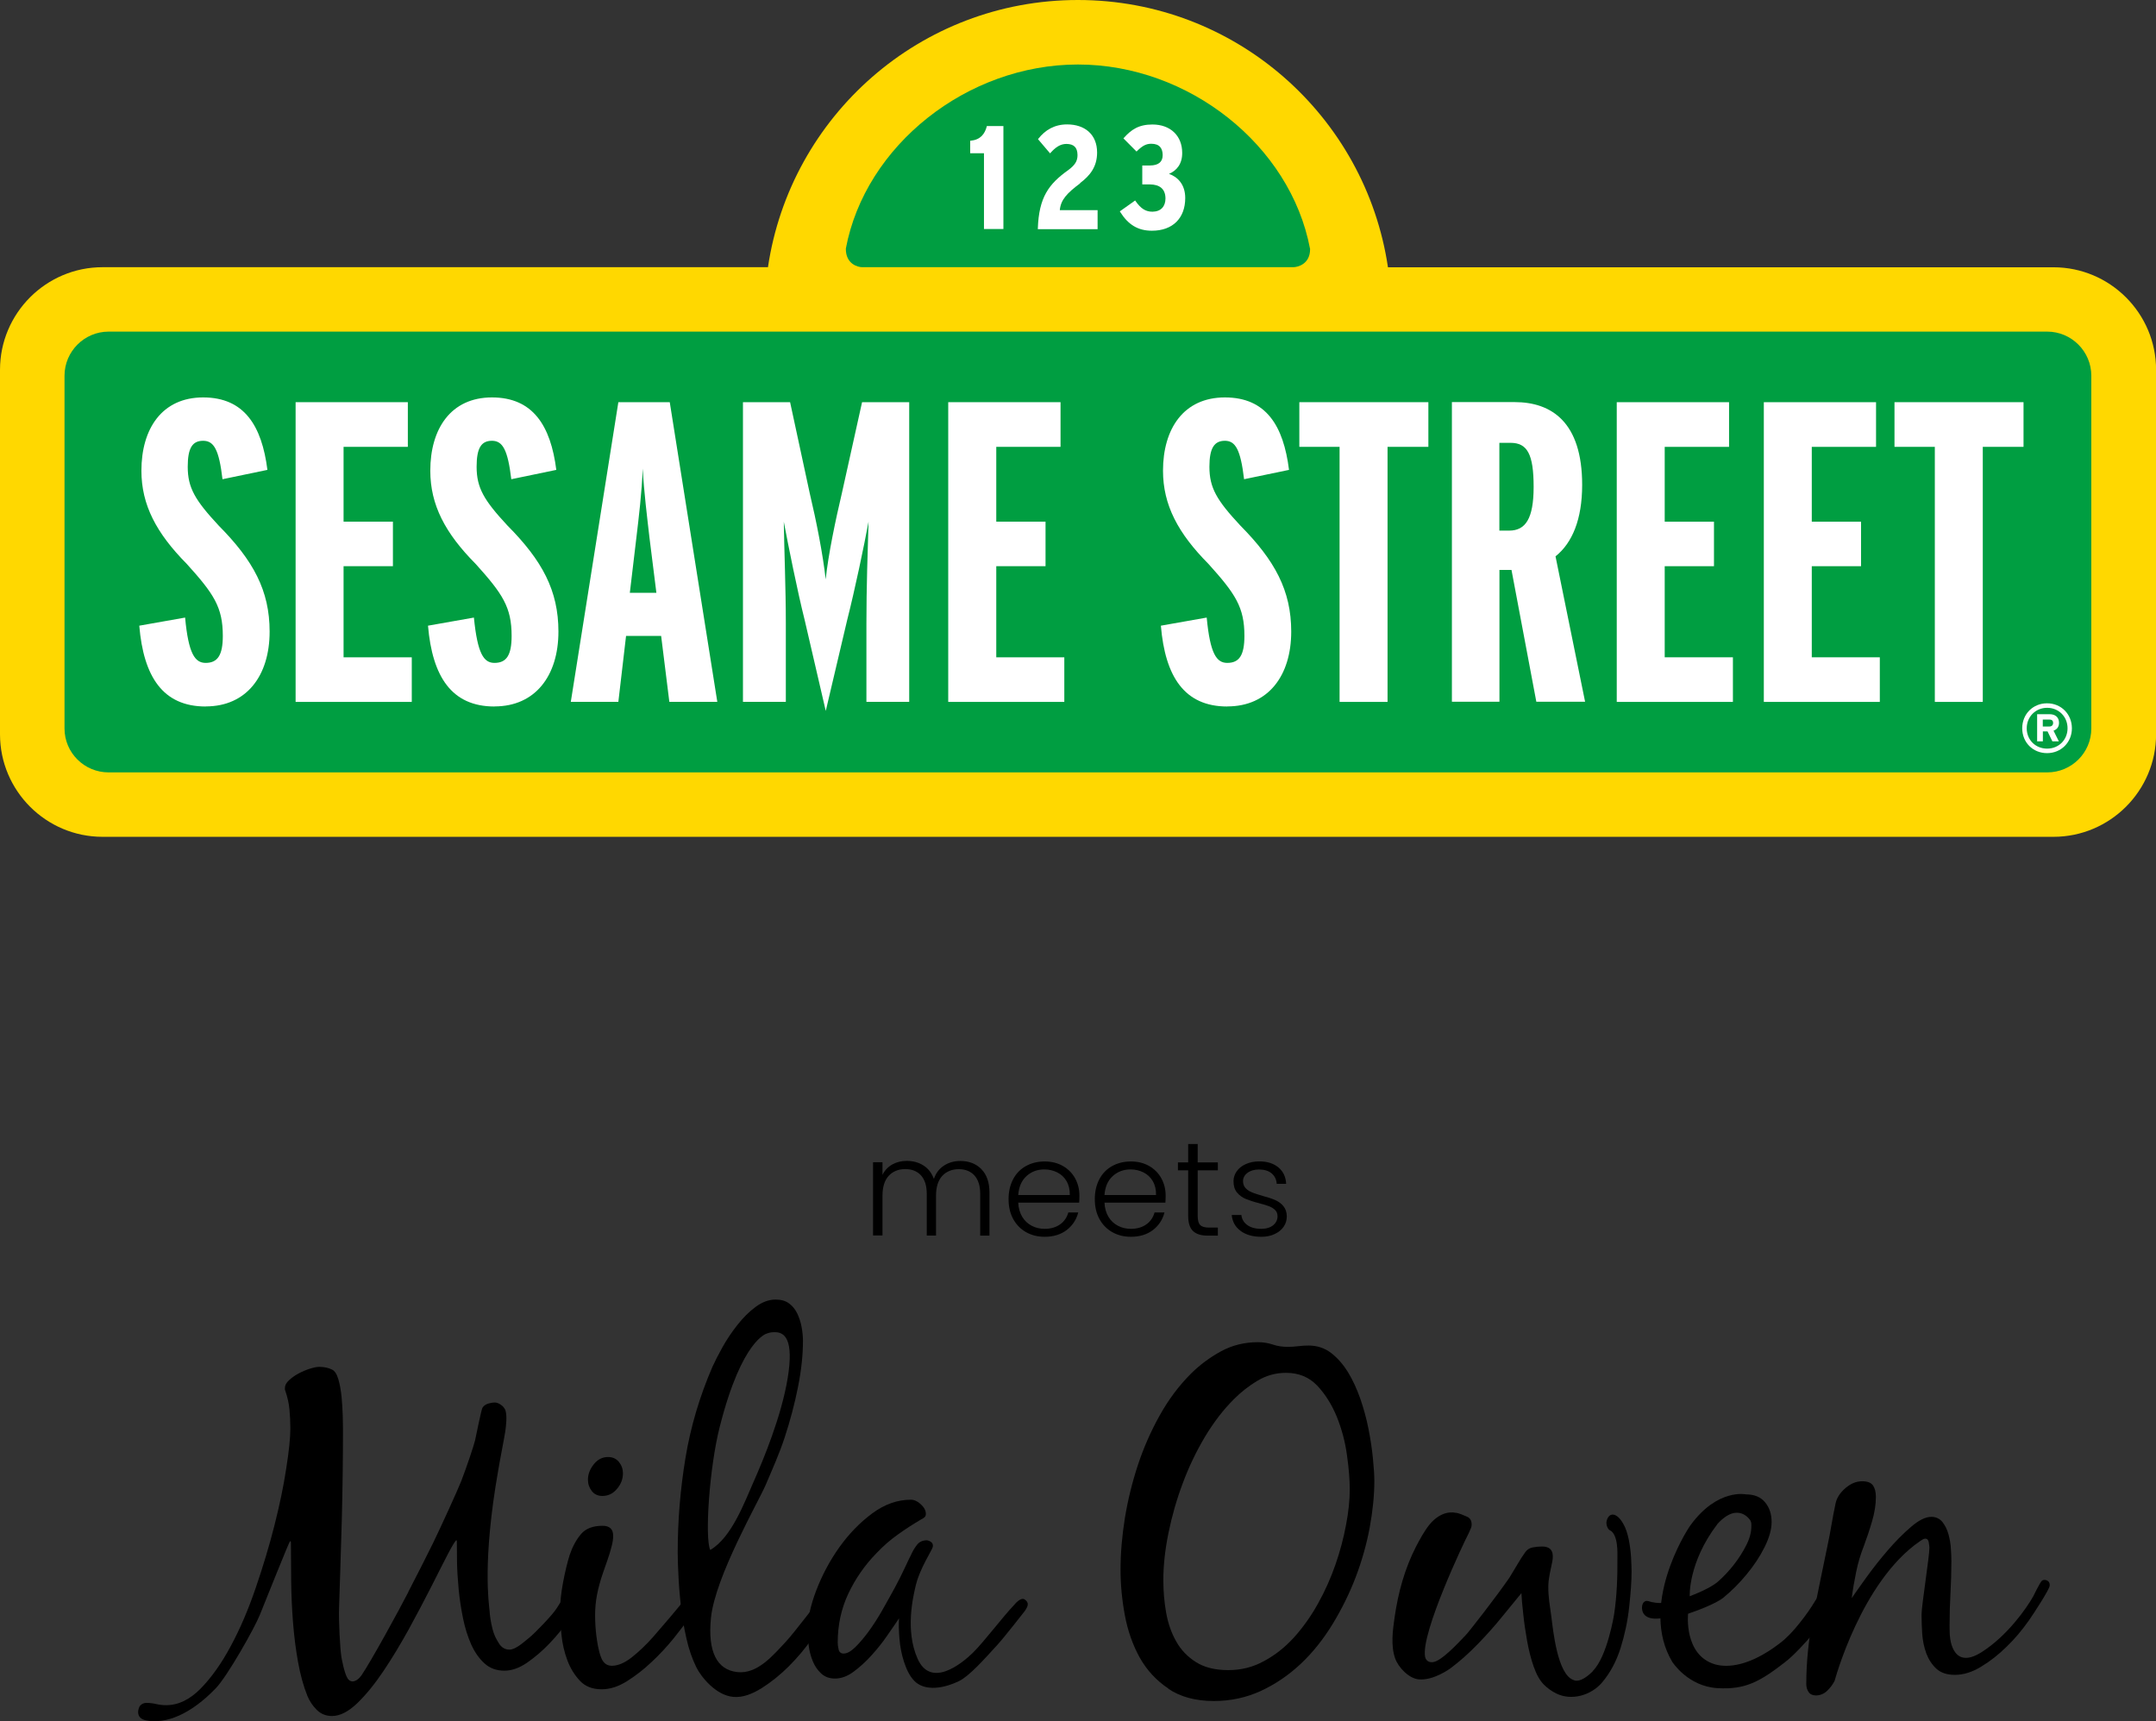
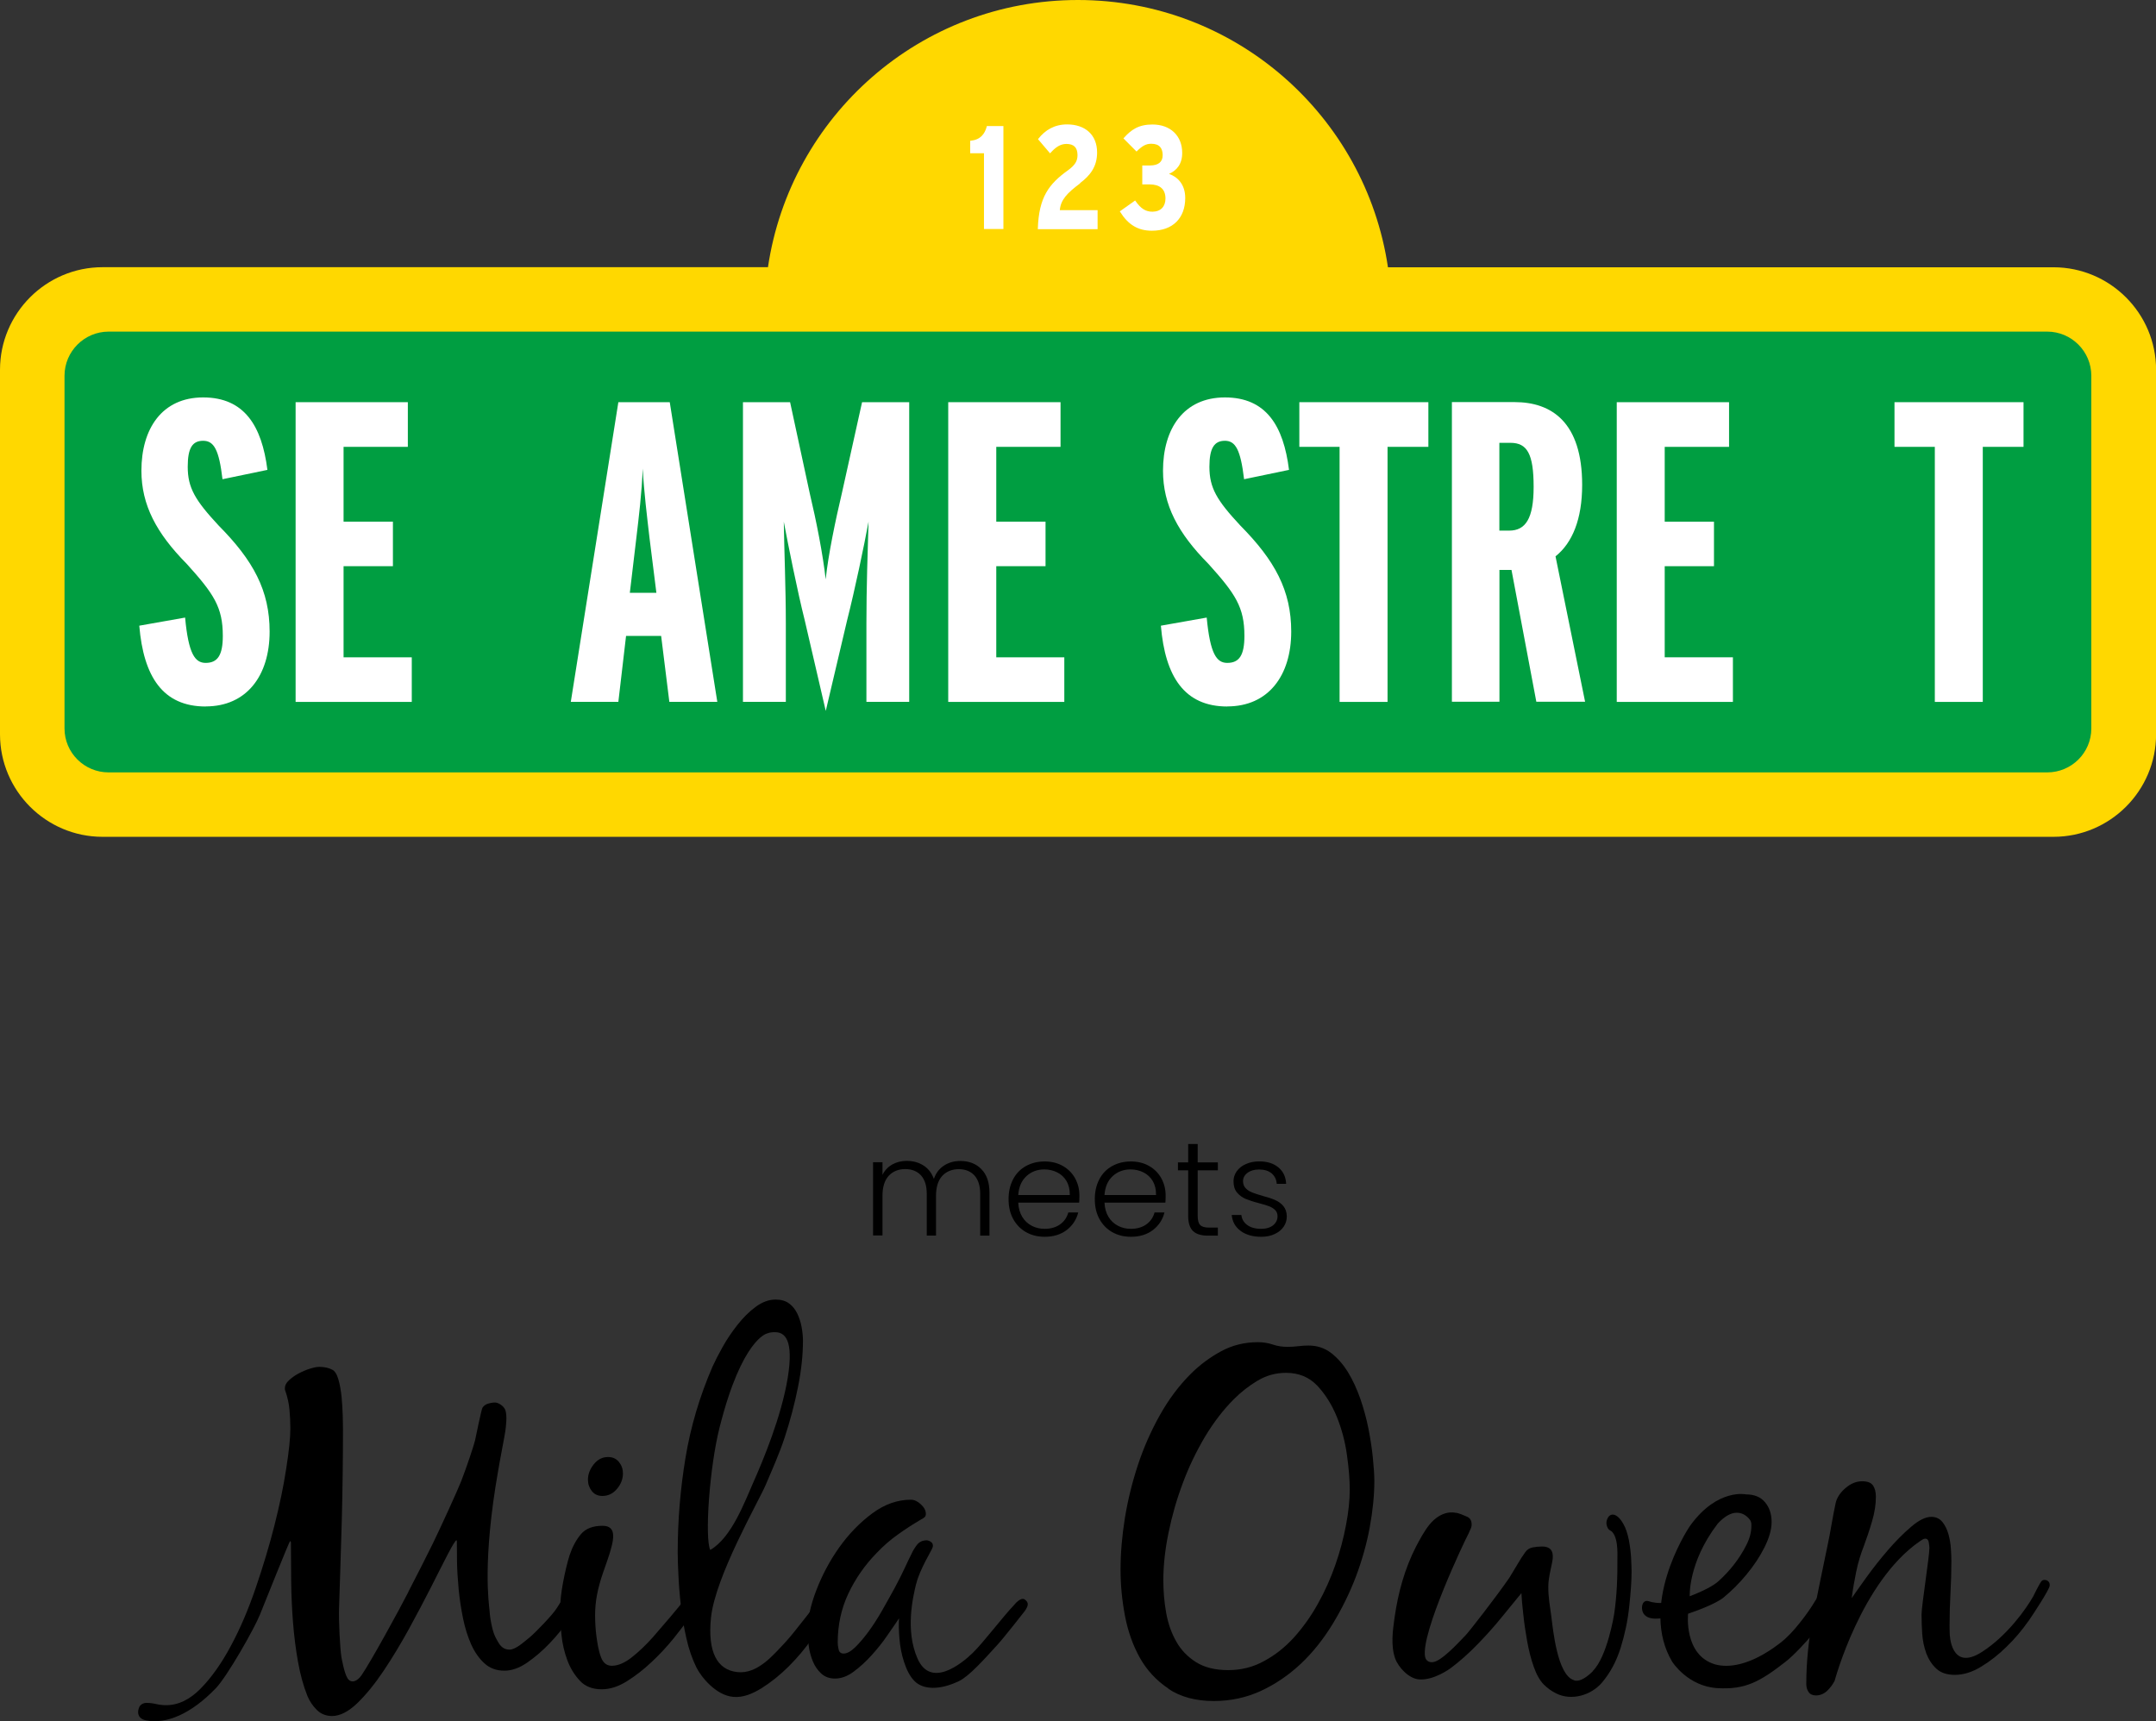
<svg xmlns="http://www.w3.org/2000/svg" id="_レイヤー_2" data-name="レイヤー_2" viewBox="0 0 263 210">
  <rect x="0" y="0" width="263" height="210" fill="#333333" stroke="none" />
  <defs>
    <style>
      .cls-1 {
        fill: #009e41;
      }

      .cls-2 {
        fill: #fff;
      }

      .cls-3 {
        fill: #ffd800;
      }
    </style>
  </defs>
  <g id="txt">
    <g>
      <g>
        <g>
          <path class="cls-3" d="M250.48,32.61h-81.17C166.58,14.18,150.72,0,131.49,0s-35.08,14.18-37.81,32.6H12.51c-6.89,0-12.51,5.62-12.51,12.52v44.47c0,6.89,5.61,12.51,12.51,12.51h237.98c6.9,0,12.52-5.62,12.52-12.51v-44.47c0-6.89-5.62-12.51-12.52-12.51Z" />
          <path class="cls-1" d="M249.74,40.46H13.25c-2.96,0-5.38,2.42-5.38,5.38v43.04c0,2.96,2.41,5.36,5.38,5.36h236.48c2.96,0,5.38-2.39,5.38-5.36v-43.04c0-2.96-2.42-5.38-5.38-5.38Z" />
          <path class="cls-2" d="M25.09,86.2c-5.23,0-7.58-3.65-8.1-9.86l5.59-.99c.41,4.44,1.21,5.53,2.51,5.53,1.46,0,2.09-.95,2.09-3.29,0-3.5-1.09-5.13-4.39-8.78-3.71-3.75-5.54-7.2-5.54-11.38,0-5.12,2.51-8.94,7.53-8.94s7.16,3.46,7.84,8.84l-5.48,1.14c-.42-3.59-1.04-4.69-2.36-4.69s-1.88.89-1.88,3.17c0,2.57.9,4.08,3.77,7.17,4.23,4.27,6.22,7.93,6.22,12.94,0,5.39-2.82,9.13-7.79,9.13Z" />
          <path class="cls-2" d="M36.06,85.63v-36.56h13.69v5.45h-7.84v9.13h6.02v5.43h-6.02v11.12h8.32v5.44h-14.17Z" />
-           <path class="cls-2" d="M60.32,86.2c-5.23,0-7.58-3.65-8.11-9.86l5.6-.99c.44,4.44,1.21,5.53,2.51,5.53,1.47,0,2.09-.95,2.09-3.29,0-3.5-1.09-5.13-4.38-8.78-3.72-3.75-5.54-7.2-5.54-11.38,0-5.12,2.51-8.94,7.52-8.94s7.17,3.46,7.85,8.84l-5.49,1.14c-.43-3.59-1.05-4.69-2.36-4.69s-1.87.89-1.87,3.17c0,2.57.89,4.08,3.76,7.17,4.24,4.27,6.22,7.93,6.22,12.94,0,5.39-2.83,9.13-7.79,9.13Z" />
          <path class="cls-2" d="M80.08,72.33h-3.25l.79-6.65c.31-2.61.68-5.63.78-8.51.16,2.87.53,5.85.83,8.46l.84,6.7ZM87.5,85.63l-5.8-36.56h-6.27l-5.8,36.56h5.8l.94-8.04h4.28l1,8.04h5.85Z" />
          <path class="cls-2" d="M105.69,85.63v-9.55c0-4.44.15-8.67.26-12.43-.53,2.88-1.67,8.32-2.61,12.01l-2.61,11.08-2.57-11.08c-.89-3.54-2.03-9.24-2.55-12.01.05,3.46.25,8.15.25,12.43v9.55h-5.23v-36.56h5.75l2.4,11.13c.79,3.31,1.62,7.52,1.94,10.49.31-2.97,1.2-7.24,1.98-10.53l2.46-11.09h5.75v36.56h-5.23Z" />
          <path class="cls-2" d="M115.67,85.63v-36.56h13.7v5.45h-7.84v9.13h6.01v5.43h-6.01v11.12h8.3v5.44h-14.16Z" />
          <path class="cls-2" d="M149.71,86.2c-5.23,0-7.58-3.65-8.1-9.86l5.59-.99c.42,4.44,1.21,5.53,2.51,5.53,1.47,0,2.09-.95,2.09-3.29,0-3.5-1.09-5.13-4.38-8.78-3.72-3.75-5.55-7.2-5.55-11.38,0-5.12,2.52-8.94,7.55-8.94s7.15,3.46,7.82,8.84l-5.48,1.14c-.43-3.59-1.04-4.69-2.34-4.69s-1.89.89-1.89,3.17c0,2.57.89,4.08,3.77,7.17,4.22,4.27,6.21,7.93,6.21,12.94,0,5.39-2.81,9.13-7.79,9.13Z" />
          <path class="cls-2" d="M169.26,54.52v31.12h-5.85v-31.12h-4.91v-5.45h15.74v5.45h-4.97Z" />
          <path class="cls-2" d="M187.08,59.41c0,3.87-.99,5.33-2.98,5.33h-1.2v-10.71h1.36c2.04,0,2.82,1.36,2.82,5.37ZM193.36,85.63l-3.61-17.75c2.04-1.63,3.25-4.5,3.25-8.72,0-7.63-3.71-10.1-8.25-10.1h-7.64v36.56h5.8v-16.08h1.47l3.03,16.08h5.95Z" />
          <path class="cls-2" d="M197.22,85.63v-36.56h13.7v5.45h-7.85v9.13h6.01v5.43h-6.01v11.12h8.32v5.44h-14.17Z" />
-           <path class="cls-2" d="M215.16,85.63v-36.56h13.69v5.45h-7.84v9.13h6.01v5.43h-6.01v11.12h8.3v5.44h-14.16Z" />
          <path class="cls-2" d="M241.87,54.52v31.12h-5.85v-31.12h-4.92v-5.45h15.74v5.45h-4.97Z" />
-           <path class="cls-2" d="M252.21,88.86c0,1.4-1.07,2.48-2.49,2.48s-2.49-1.07-2.49-2.48,1.08-2.5,2.49-2.5,2.49,1.07,2.49,2.5ZM252.74,88.86c0-1.72-1.3-3.05-3.03-3.05s-3.03,1.32-3.03,3.05,1.31,3.03,3.03,3.03,3.03-1.32,3.03-3.03ZM251.17,88.18c0-.7-.5-1.04-1.14-1.04h-1.53v3.31h.7v-1.21h.57l.59,1.21h.79l-.65-1.3c.36-.14.67-.39.67-.97ZM250.45,88.2c0,.28-.17.44-.46.44h-.8v-.85h.8c.28,0,.46.12.46.41Z" />
        </g>
        <g>
-           <path class="cls-1" d="M159.8,30.33c-2.39-12.6-14.8-22.46-28.31-22.46s-25.95,9.87-28.31,22.46c-.02,1.88,1.45,2.27,2,2.27h52.58c.56,0,2.05-.39,2.05-2.19v-.08Z" />
          <g>
            <path class="cls-2" d="M120.37,15.44c-.25.9-.75,1.6-1.95,1.73h-.07v1.53h1.68v9.24h2.37v-12.56h-2.03v.05Z" />
            <path class="cls-2" d="M131.75,22.34c1.2-.9,2.08-1.98,2.08-3.73,0-2.2-1.49-3.43-3.66-3.43-1.54,0-2.68.69-3.51,1.75l-.04.05,1.47,1.73.06-.06c.59-.67,1.19-1.09,1.94-1.09.89.01,1.34.41,1.35,1.36,0,.73-.3,1.22-1.14,1.84-2.37,1.69-3.57,3.31-3.7,7.12v.08s.08,0,.08,0h7.21v-2.32h-4.61c.11-1.24.84-2.05,2.49-3.28Z" />
            <path class="cls-2" d="M142.61,21.21c.95-.41,1.61-1.23,1.6-2.56,0-2.09-1.44-3.46-3.63-3.46-1.68,0-2.59.63-3.49,1.64l-.05.05,1.6,1.61.05-.05c.65-.64,1.1-.9,1.75-.9,1.04,0,1.38.59,1.39,1.38,0,.85-.53,1.26-1.54,1.27h-.95v2.31h.93c1.12.01,1.89.49,1.9,1.71,0,.97-.55,1.61-1.59,1.62-.81,0-1.4-.35-2.07-1.31l-.04-.06-1.87,1.33.04.06c.98,1.57,2.18,2.3,3.87,2.3h.01c2.53,0,4.06-1.53,4.06-3.99,0-1.66-.93-2.58-1.97-2.94Z" />
          </g>
        </g>
      </g>
      <g>
        <g>
          <path d="M73.53,202.63c.26.41.63.61,1.11.61.74,0,1.55-.34,2.43-1.03.87-.69,1.73-1.51,2.57-2.45.83-.95,3.5-4.04,3.87-4.63.19-.27,2.23-1.09,2.23-.79,0,.18-.05.41-.17.67-.11.26-.25.53-.42.81-.17.28-.33.54-.5.78-.17.24-.31.44-.42.59-.52.74-1.19,1.63-2.01,2.65-.82,1.02-1.72,1.99-2.71,2.92-.98.93-2,1.72-3.04,2.37-1.04.65-2.06.98-3.07.98-1.12,0-2-.34-2.65-1.03-.65-.69-1.17-1.52-1.54-2.51-.37-.99-.61-2.02-.72-3.12-.11-1.09-.17-2.05-.17-2.87,0-1.05.12-2.2.36-3.48.24-1.28.51-2.41.81-3.37.34-1,.79-1.85,1.37-2.54.58-.69,1.46-1.03,2.65-1.03.86,0,1.29.41,1.29,1.23,0,.37-.06.81-.2,1.31-.12.5-.28,1.02-.47,1.56-.19.54-.38,1.08-.56,1.61-.19.54-.33,1.01-.44,1.42-.5,1.82-.61,3.24-.49,5.12,0,.21.23,3.18.89,4.23Z" />
          <path d="M75.5,178.38c.33.4.49.86.49,1.38,0,.69-.24,1.33-.73,1.9-.48.58-1.08.86-1.77.86-.56,0-.99-.2-1.3-.6-.31-.4-.47-.86-.47-1.38,0-.66.24-1.29.71-1.88.47-.59,1.05-.89,1.74-.89.56,0,1,.2,1.33.6Z" />
          <path d="M101.61,194.24c-.3,0-1.02.05-1.17.27-.26.37-3.63,4.8-4.63,5.85-1.44,1.52-3.39,3.94-5.88,3.65-2.44-.27-3.63-2.43-3.2-6.64.52-5.03,5.84-14.24,6.66-16.17.82-1.93,1.66-3.78,2.33-5.82.67-2.04,1.21-4.08,1.62-6.13.41-2.04.61-3.94.61-5.68,0-.52-.06-1.08-.17-1.68-.11-.59-.29-1.14-.53-1.64-.25-.5-.57-.91-1-1.22-.43-.32-.98-.47-1.64-.47-.82,0-1.63.3-2.43.89-.8.59-1.54,1.33-2.23,2.21-.69.87-1.29,1.77-1.81,2.7-.52.93-.93,1.73-1.23,2.4-1.56,3.6-2.66,7.31-3.29,11.11-.63,3.81-.95,7.66-.95,11.56,0,.71.03,1.64.09,2.79.05,1.15.15,2.39.3,3.71.15,1.32.37,2.64.67,3.95.29,1.32.7,2.5,1.22,3.56.52,1.06,2.33,3.42,4.52,3.6,1.15.1,2.3-.36,3.46-1.08,1.15-.73,2.25-1.61,3.29-2.65,1.04-1.04,1.98-2.15,2.81-3.34.84-1.19,1.54-2.23,2.09-3.12.19-.29.37-.61.56-.95.18-.33.27-.69.27-1.06,0-.26-.06-.59-.36-.59ZM87.81,174.04c2.71-10.68,5.75-11.34,5.75-11.34.37-.15.7-.16.94-.16,1.24-.02,2.35.9,1.59,5.58-.76,4.69-3.02,10.09-4.14,12.62-1.12,2.52-2.69,6.85-5.31,8.37-.68-1.42-.12-10.03,1.17-15.08Z" />
          <path d="M194.29,203.92c-1.59,1.57-2.31,1.07-2.31,1.07-2.01-.63-2.53-6.15-2.75-7.82-.16-1.17-.37-2.36-.36-3.55,0-1.05.28-2.04.48-3.06.21-1.07,0-1.87-1.25-1.87-.37,0-.75.04-1.14.11-.39.08-.7.28-.92.61-.3.41-.61.9-.95,1.48-.34.58-.66,1.1-.95,1.58-1.6,2.34-5.08,6.8-5.37,7.06-.28.26-2.33,2.6-3.6,3.16-.64.28-1.22.05-1.33-.55-.54-2.9,4.86-14.22,5.29-15.01.07-.18.16-.37.25-.56.09-.18.14-.37.14-.56,0-.48-.19-.81-.59-.97-.39-.16-1.02-.47-1.43-.47,0,0-1.6-.44-3.16,1.49-.63.8-1.13,1.74-1.6,2.63-1.39,2.71-2.19,5.64-2.62,8.65-.23,1.61-.48,3.44.07,5.01.39,1.08,1.66,2.44,2.88,2.55,1.83.17,3.88-1.36,3.88-1.36,1.11-.83,2.23-1.82,3.32-2.95,1.1-1.13,2.12-2.28,3.07-3.46.95-1.16,1.69-2.08,2.25-2.75.03.67.11,1.53.23,2.59.11,1.06.27,2.15.47,3.26.2,1.11.46,2.16.8,3.12.34.97.75,1.69,1.23,2.18.45.45.96.81,1.5,1.08,1.89.95,4.29.23,5.61-1.33.99-1.17,1.74-2.57,2.26-4.21.51-1.63.87-3.32,1.05-5.04.19-1.73.29-3.17.29-4.32,0-.38-.03-.92-.06-1.65-.04-.72-.14-1.46-.28-2.2-.16-.75-.36-1.41-.68-1.95-.8-1.42-1.74-1.42-2.02-.36-.12.46.14,1.04.38,1.15,1.06.5.93,2.91.93,3.39.02,2.31-.06,4.59-.4,6.87,0,0-.83,5.19-2.62,6.94Z" />
          <path d="M247.42,197.81c-.77,1.09-1.63,2.13-2.63,3.09-.98.97-2.02,1.79-3.12,2.45-1.09.67-2.16,1-3.2,1-.96,0-1.72-.25-2.26-.75-.54-.5-.95-1.13-1.23-1.87-.27-.75-.44-1.54-.5-2.4-.05-.85-.08-1.63-.08-2.34,0-1.08.96-7.07.96-8.15,0-.15-.04-.37-.08-.67-.06-.3-.2-.44-.43-.44-.19,0-.39.14-.67.33-7.15,4.93-10.38,17.01-10.38,17.01-.23.45-.52.85-.92,1.23-.39.37-.85.56-1.37.56-.41,0-.71-.15-.89-.42-.19-.28-.28-.6-.28-.98,0-2.75.3-5.57.87-8.47.59-2.9,1.14-5.68,1.71-8.36.18-.85.35-1.72.5-2.62.15-.89.32-1.76.5-2.61.15-.67.55-1.28,1.2-1.84.65-.56,1.33-.83,2.03-.83.64,0,1.07.16,1.32.5.23.33.36.8.36,1.39,0,.96-.16,1.98-.48,3.04-.31,1.06-.64,2.03-.97,2.92-.41,1.04-.73,2.1-.95,3.18-.22,1.07-.41,2.15-.55,3.23.41-.6,1.01-1.45,1.81-2.56.8-1.11,1.67-2.21,2.6-3.29.93-1.08,1.87-2.03,2.82-2.84.95-.82,1.78-1.23,2.48-1.23.56,0,1,.21,1.34.61.33.41.58.9.75,1.5.16.59.27,1.19.3,1.79.04.59.06,1.09.06,1.5,0,1.3-.04,2.6-.11,3.9-.07,1.3-.11,2.6-.11,3.9,0,.33,0,.7.02,1.08,0,0,.08,4.66,3.9,2.22,3.16-2.01,5.49-5.39,6.28-6.79,0,0,.8-1.66,1.05-1.9.23-.24,1.03-.14.96.6-.05.48-1.9,3.32-2.58,4.3Z" />
          <path d="M111.76,193.23c-.4,1.64-1.35,5.69.16,9.12,1.6,3.66,5.32.7,6.73-.67,1.33-1.29,3.65-4.39,5.07-5.87,0,0,.79-1.02,1.29-.65.5.36.47.72,0,1.4,0,0-2.47,3.17-3.31,4.09-1.63,1.79-3.47,3.86-4.72,4.46-2.42,1.16-4.4,1.03-5.42,0-.6-.6-.98-1.43-1.28-2.34-.3-.91-.48-1.86-.56-2.84-.08-.99-.1-1.81-.05-2.48-.37.56-.85,1.26-1.43,2.09-.57.84-1.22,1.65-1.92,2.42-.7.78-1.44,1.45-2.2,2.01-.76.56-1.51.83-2.26.83-.67,0-1.23-.2-1.68-.61-.44-.41-.79-.91-1.03-1.5-.24-.59-.41-1.22-.5-1.9-.09-.66-.14-1.25-.14-1.78,0-1.45.35-3.1,1.06-4.96.71-1.85,1.64-3.61,2.81-5.26,1.18-1.65,2.52-3.03,4.02-4.14,1.5-1.11,3.07-1.67,4.71-1.67.41,0,.81.18,1.22.56.4.37.61.76.61,1.16,0,.19-.05.33-.16.42-.11.09-.24.18-.39.25-1.01.59-1.96,1.21-2.87,1.86-.91.65-1.78,1.4-2.59,2.26-1.45,1.48-2.6,3.15-3.46,4.98-.86,1.84-1.28,3.82-1.28,5.94,0,.22.03.5.11.84.07.33.28.5.61.5.41,0,.87-.25,1.4-.76.52-.5,1.05-1.13,1.62-1.89.55-.76,1.11-1.61,1.65-2.56.54-.94,1.05-1.87,1.54-2.76.48-.89.9-1.72,1.25-2.48.35-.76.62-1.32.81-1.69.18-.41.42-.79.7-1.15.28-.35.68-.53,1.2-.53,0,0,.9.13.69.86-.12.4-1.56,2.64-2,4.44Z" />
          <path d="M49.81,194.22c1.04-2.01,2.05-3.99,3.02-5.96.96-1.97,3.06-6.58,3.44-7.57.65-1.68,1.53-4.31,1.68-4.95.05-.21.77-3.78.9-3.98.13-.2.31-.34.52-.44.29-.12.72-.2,1-.2.41,0,1.06.39,1.27.91.26.7.07,2.08,0,2.6-.07.53-.78,4.17-.87,4.8-1.95,11.09-1.12,16.25-1.06,17,.05.77.17,1.53.36,2.28.19.76.41,1.17.75,1.73.33.56.77.83,1.33.83.78,0,1.78-.96,2.43-1.47.65-.52,2.86-2.8,3.33-3.58.46-.78,1.13-1.6,1.51-2.12.15-.23,1.41-1.21,1.62-1.07.2.15.31.34.31.56,0,.26-.05.5-.14.73-.09.22-.19.44-.3.67-.34.74-.85,1.62-1.54,2.64-.69,1.02-1.47,1.99-2.35,2.9-.87.91-1.79,1.69-2.73,2.34-.95.65-1.87.97-2.76.97-.97,0-1.78-.3-2.43-.89-.65-.59-1.19-1.36-1.62-2.31-.42-.95-.76-2.02-1-3.2-.24-1.19-.42-2.37-.53-3.53-.11-1.17-.18-2.27-.2-3.29,0-1.02-.02-1.87-.02-2.54,0-.07-.02-.13-.05-.16-.15.07-.5.65-1.06,1.72-.55,1.08-1.24,2.41-2.03,3.99-.8,1.58-1.71,3.29-2.71,5.13-1.01,1.83-2.04,3.54-3.1,5.12-1.06,1.58-2.13,2.89-3.2,3.93-1.08,1.03-2.1,1.56-3.07,1.56-.74,0-1.37-.25-1.87-.75-.5-.5-.88-1.07-1.14-1.7-.49-1.22-.87-2.61-1.15-4.18-.28-1.56-.48-3.18-.61-4.84-.13-1.67-.2-3.32-.22-4.93-.02-1.61-.03-3.09-.03-4.43v-.28c0-.15-.03-.22-.11-.22s-3.03,7.36-3.67,8.96c-.63,1.6-3.94,7.47-5.38,8.98-3.02,3.14-6.02,4.4-8.49,3.93-1.44-.27-.94-1.59-.74-1.81.21-.22.46-.33.75-.33.41,0,.81.05,1.2.14.39.09.79.14,1.2.14,1.49,0,2.89-.67,4.21-2.01,1.32-1.34,2.55-3.07,3.68-5.18,1.14-2.11,2.15-4.47,3.04-7.08.89-2.6,1.66-5.14,2.29-7.63.63-2.49,1.12-4.8,1.44-6.94.34-2.14.51-3.78.51-4.93,0-.78-.04-1.55-.11-2.31-.07-.76-.24-1.51-.5-2.26-.04-.07-.06-.18-.06-.33,0-.33.16-.66.5-.97.33-.31.72-.59,1.17-.83.45-.24.91-.44,1.4-.59.49-.15.85-.22,1.12-.22.59,0,1.12.11,1.56.33.33.15.59.55.78,1.2.19.65.31,1.37.39,2.14.07.79.12,1.55.14,2.29.02.75.03,1.28.03,1.62,0,3.71-.05,7.37-.14,10.97-.09,3.6-.32,10.04-.34,10.92-.05,1.52.11,4.82.29,5.95,0,0,.34,1.98.76,2.6.44.64,1.16.37,1.69-.39,1.15-1.67,4.62-8.02,5.71-10.15Z" />
          <path d="M142.54,206.03c-1.47-.98-2.64-2.24-3.5-3.77-.85-1.53-1.46-3.25-1.82-5.16-.36-1.91-.53-3.78-.53-5.59,0-2.01.18-4.11.53-6.3.36-2.19.89-4.35,1.59-6.47.7-2.12,1.59-4.14,2.67-6.07,1.08-1.93,2.34-3.61,3.78-5.05,1.1-1.1,2.34-2.01,3.69-2.75,1.37-.74,2.86-1.11,4.5-1.11.64,0,1.25.1,1.82.29.56.19,1.16.28,1.81.28.42,0,.84-.03,1.28-.08.44-.06.86-.08,1.28-.08,1.02,0,1.94.3,2.73.9.79.61,1.48,1.4,2.07,2.36.59.96,1.08,2.05,1.51,3.26.41,1.21.75,2.43.99,3.67.24,1.23.42,2.4.53,3.52.11,1.11.18,2.05.18,2.81,0,1.78-.2,3.68-.57,5.71-.38,2.03-.95,4.03-1.7,6.02-.76,1.98-1.7,3.89-2.82,5.73-1.12,1.83-2.4,3.45-3.85,4.82-1.47,1.38-3.08,2.49-4.86,3.32-1.78.83-3.71,1.25-5.79,1.25-2.21,0-4.05-.5-5.52-1.48ZM153.39,168.46c-1.05.64-2.03,1.4-2.89,2.27-1.29,1.29-2.46,2.82-3.53,4.6-1.05,1.78-1.96,3.66-2.69,5.64-.75,1.99-1.32,4-1.74,6.05-.42,2.05-.63,3.97-.63,5.79,0,1.32.11,2.64.34,3.94.23,1.31.64,2.48,1.23,3.52.58,1.04,1.39,1.88,2.42,2.53,1.02.64,2.32.97,3.92.97s3.01-.36,4.35-1.09c1.35-.72,2.57-1.68,3.67-2.89,1.09-1.21,2.07-2.58,2.92-4.11.86-1.53,1.56-3.11,2.13-4.74.57-1.63,1-3.25,1.3-4.85.31-1.61.46-3.06.46-4.35,0-1.18-.11-2.57-.34-4.2-.22-1.63-.64-3.19-1.24-4.68-.61-1.49-1.41-2.76-2.39-3.8-.99-1.04-2.25-1.56-3.81-1.56-1.25,0-2.41.32-3.48.97Z" />
          <path d="M205.74,194.99c-.34.08-.68.11-1.05.22-.77.21-1.46.38-2.27.37-.32,0-.62-.05-.94-.11-.23-.05-.54-.21-.77-.11-.53.22-.49,1.13-.21,1.53.61.91,2.28.58,3.15.36.49-.13.9-.28,1.38-.42.12-.03.35-.08.73-.25l-.02-1.58Z" />
          <path d="M223.66,193.99c-.16-.11-.34-.16-.53-.16-.41,0-.75.16-1,.5-.27.33-.49.65-.68.95-.55.93-1.21,1.86-1.95,2.78-.74.93-1.53,1.79-2.45,2.48-3.61,2.75-6.29,2.97-7.83,2.53-3.85-1.12-3.3-6.18-3.3-6.18.85-.29,3.32-1.16,4.33-1.98,1-.82,1.94-1.76,2.81-2.82.88-1.06,1.61-2.16,2.18-3.3.57-1.14.87-2.17.87-3.1,0-.97-.27-1.77-.81-2.41-.53-.63-1.3-.95-2.31-.95,0,0-3.46-.77-6.76,3.74-.7.95-6.26,9.96-2.24,16.69,0,0,1.89,3,5.52,3.21,3.38.2,5.15-.78,8.2-3.14,1.19-.92,2.48-2.38,3.5-3.53,1.02-1.15,1.5-1.95,2.21-3.22.18-.3.32-.56.39-.78.08-.22.11-.52.11-.89,0-.19-.09-.34-.25-.45ZM209.49,185.95c2.57-2.83,4.03-.44,4.03-.44.13.28.12.39.12.69,0,.75-.21,1.53-.62,2.33-.41.81-.91,1.6-1.5,2.36-.59.76-1.25,1.46-1.95,2.08-.58.5-1.68,1.11-3.45,1.79,0,0-.21-4.1,3.37-8.8Z" />
        </g>
        <g>
          <path d="M119.71,142.65c.66.66.99,1.62.99,2.87v5.24h-1.13v-5.11c0-.97-.24-1.71-.7-2.23-.47-.51-1.11-.77-1.92-.77s-1.51.28-2.02.83c-.5.56-.75,1.36-.75,2.42v4.85h-1.13v-5.11c0-.97-.24-1.71-.7-2.23-.47-.51-1.11-.77-1.93-.77s-1.51.28-2.02.83c-.5.56-.75,1.36-.75,2.42v4.85h-1.15v-8.94h1.15v1.54c.28-.56.69-.98,1.21-1.27.52-.29,1.11-.43,1.75-.43.78,0,1.46.19,2.04.56.58.37,1.01.92,1.27,1.64.24-.71.65-1.25,1.24-1.63.58-.38,1.25-.56,1.99-.56,1.05,0,1.9.33,2.56.99Z" />
          <path d="M131.63,146.73h-7.42c.03.68.2,1.26.49,1.74.29.48.68.84,1.16,1.09.48.25,1,.37,1.57.37.74,0,1.37-.18,1.88-.54.51-.36.84-.85,1.01-1.46h1.21c-.22.87-.69,1.59-1.4,2.14-.72.55-1.61.83-2.7.83-.84,0-1.6-.19-2.26-.56-.67-.38-1.19-.91-1.57-1.6-.38-.69-.57-1.5-.57-2.43s.19-1.74.56-2.44c.37-.7.89-1.23,1.56-1.6.67-.37,1.43-.56,2.28-.56s1.6.19,2.24.56c.64.37,1.13.87,1.48,1.5.34.63.52,1.32.52,2.09,0,.39-.01.69-.03.9ZM130.1,144.1c-.28-.47-.66-.82-1.14-1.06-.48-.24-1.01-.36-1.57-.36-.85,0-1.58.27-2.18.82-.6.55-.93,1.32-1,2.31h6.29c.01-.67-.12-1.23-.4-1.7Z" />
          <path d="M142.15,146.73h-7.42c.03.68.2,1.26.49,1.74.29.48.68.84,1.16,1.09.48.25,1,.37,1.57.37.74,0,1.37-.18,1.88-.54.51-.36.84-.85,1.01-1.46h1.21c-.22.87-.69,1.59-1.4,2.14-.72.55-1.61.83-2.7.83-.84,0-1.6-.19-2.26-.56-.67-.38-1.19-.91-1.57-1.6-.38-.69-.57-1.5-.57-2.43s.19-1.74.56-2.44c.37-.7.89-1.23,1.56-1.6.67-.37,1.43-.56,2.28-.56s1.6.19,2.24.56c.64.37,1.13.87,1.48,1.5.34.63.52,1.32.52,2.09,0,.39-.01.69-.03.9ZM140.62,144.1c-.28-.47-.66-.82-1.14-1.06-.48-.24-1.01-.36-1.57-.36-.85,0-1.58.27-2.18.82-.6.55-.93,1.32-1,2.31h6.29c.01-.67-.12-1.23-.4-1.7Z" />
          <path d="M146.1,142.79v5.55c0,.55.1.92.31,1.13.21.21.57.31,1.1.31h1.05v.98h-1.23c-.81,0-1.41-.19-1.8-.56s-.59-1-.59-1.86v-5.55h-1.25v-.97h1.25v-2.24h1.16v2.24h2.46v.97h-2.46Z" />
          <path d="M151.34,150.18c-.65-.47-1.01-1.12-1.09-1.94h1.18c.05.5.29.91.71,1.22s.99.47,1.7.47c.62,0,1.11-.15,1.47-.44.35-.29.53-.66.53-1.1,0-.31-.1-.56-.29-.75-.2-.2-.45-.35-.75-.47-.3-.11-.71-.24-1.22-.37-.67-.17-1.21-.35-1.62-.52-.41-.17-.77-.43-1.06-.78-.29-.34-.43-.8-.43-1.38,0-.44.13-.84.39-1.21.26-.37.63-.67,1.11-.88.48-.22,1.03-.33,1.64-.33.96,0,1.74.24,2.33.73.59.49.91,1.15.95,2.01h-1.15c-.03-.52-.24-.95-.61-1.27-.38-.32-.89-.48-1.55-.48-.58,0-1.05.14-1.41.41-.36.27-.54.61-.54,1.01,0,.35.11.64.32.86.21.22.48.4.79.52.32.13.74.26,1.28.42.64.17,1.16.34,1.54.51s.71.4.98.72c.27.32.42.74.43,1.26,0,.48-.13.91-.39,1.28-.26.38-.63.67-1.1.89-.47.22-1.01.33-1.62.33-1.03,0-1.87-.24-2.52-.71Z" />
        </g>
      </g>
    </g>
  </g>
</svg>